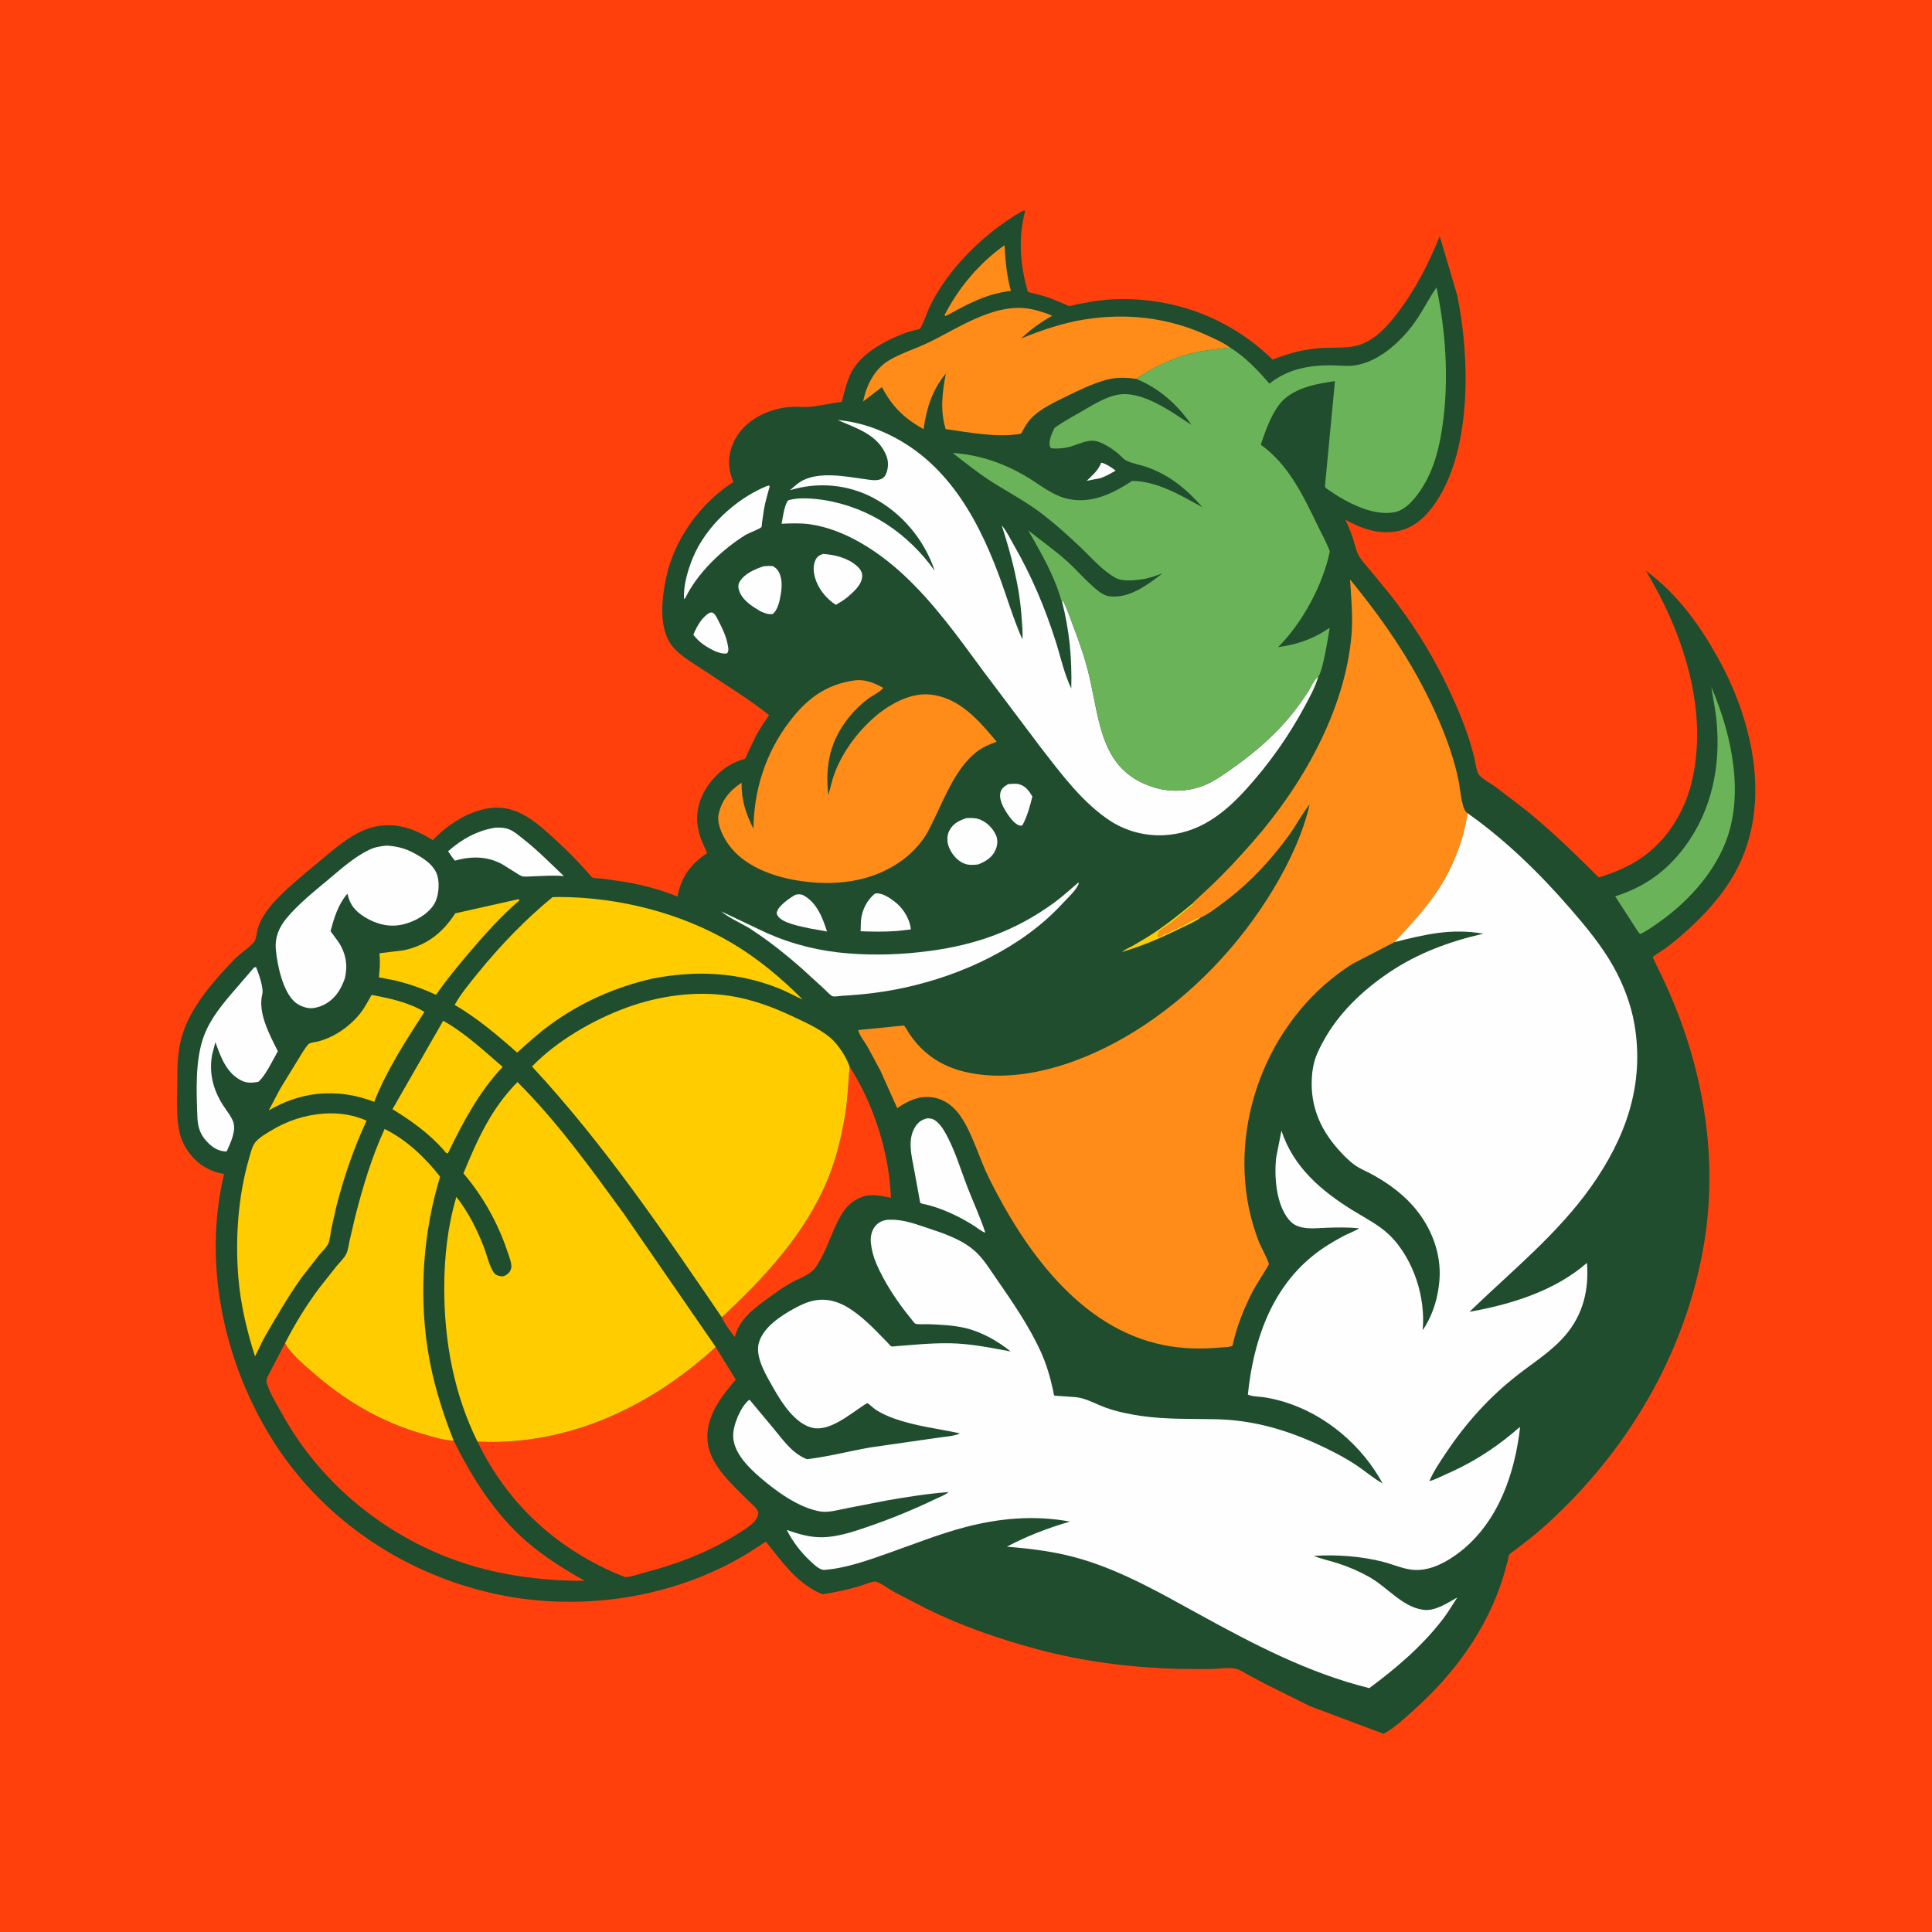
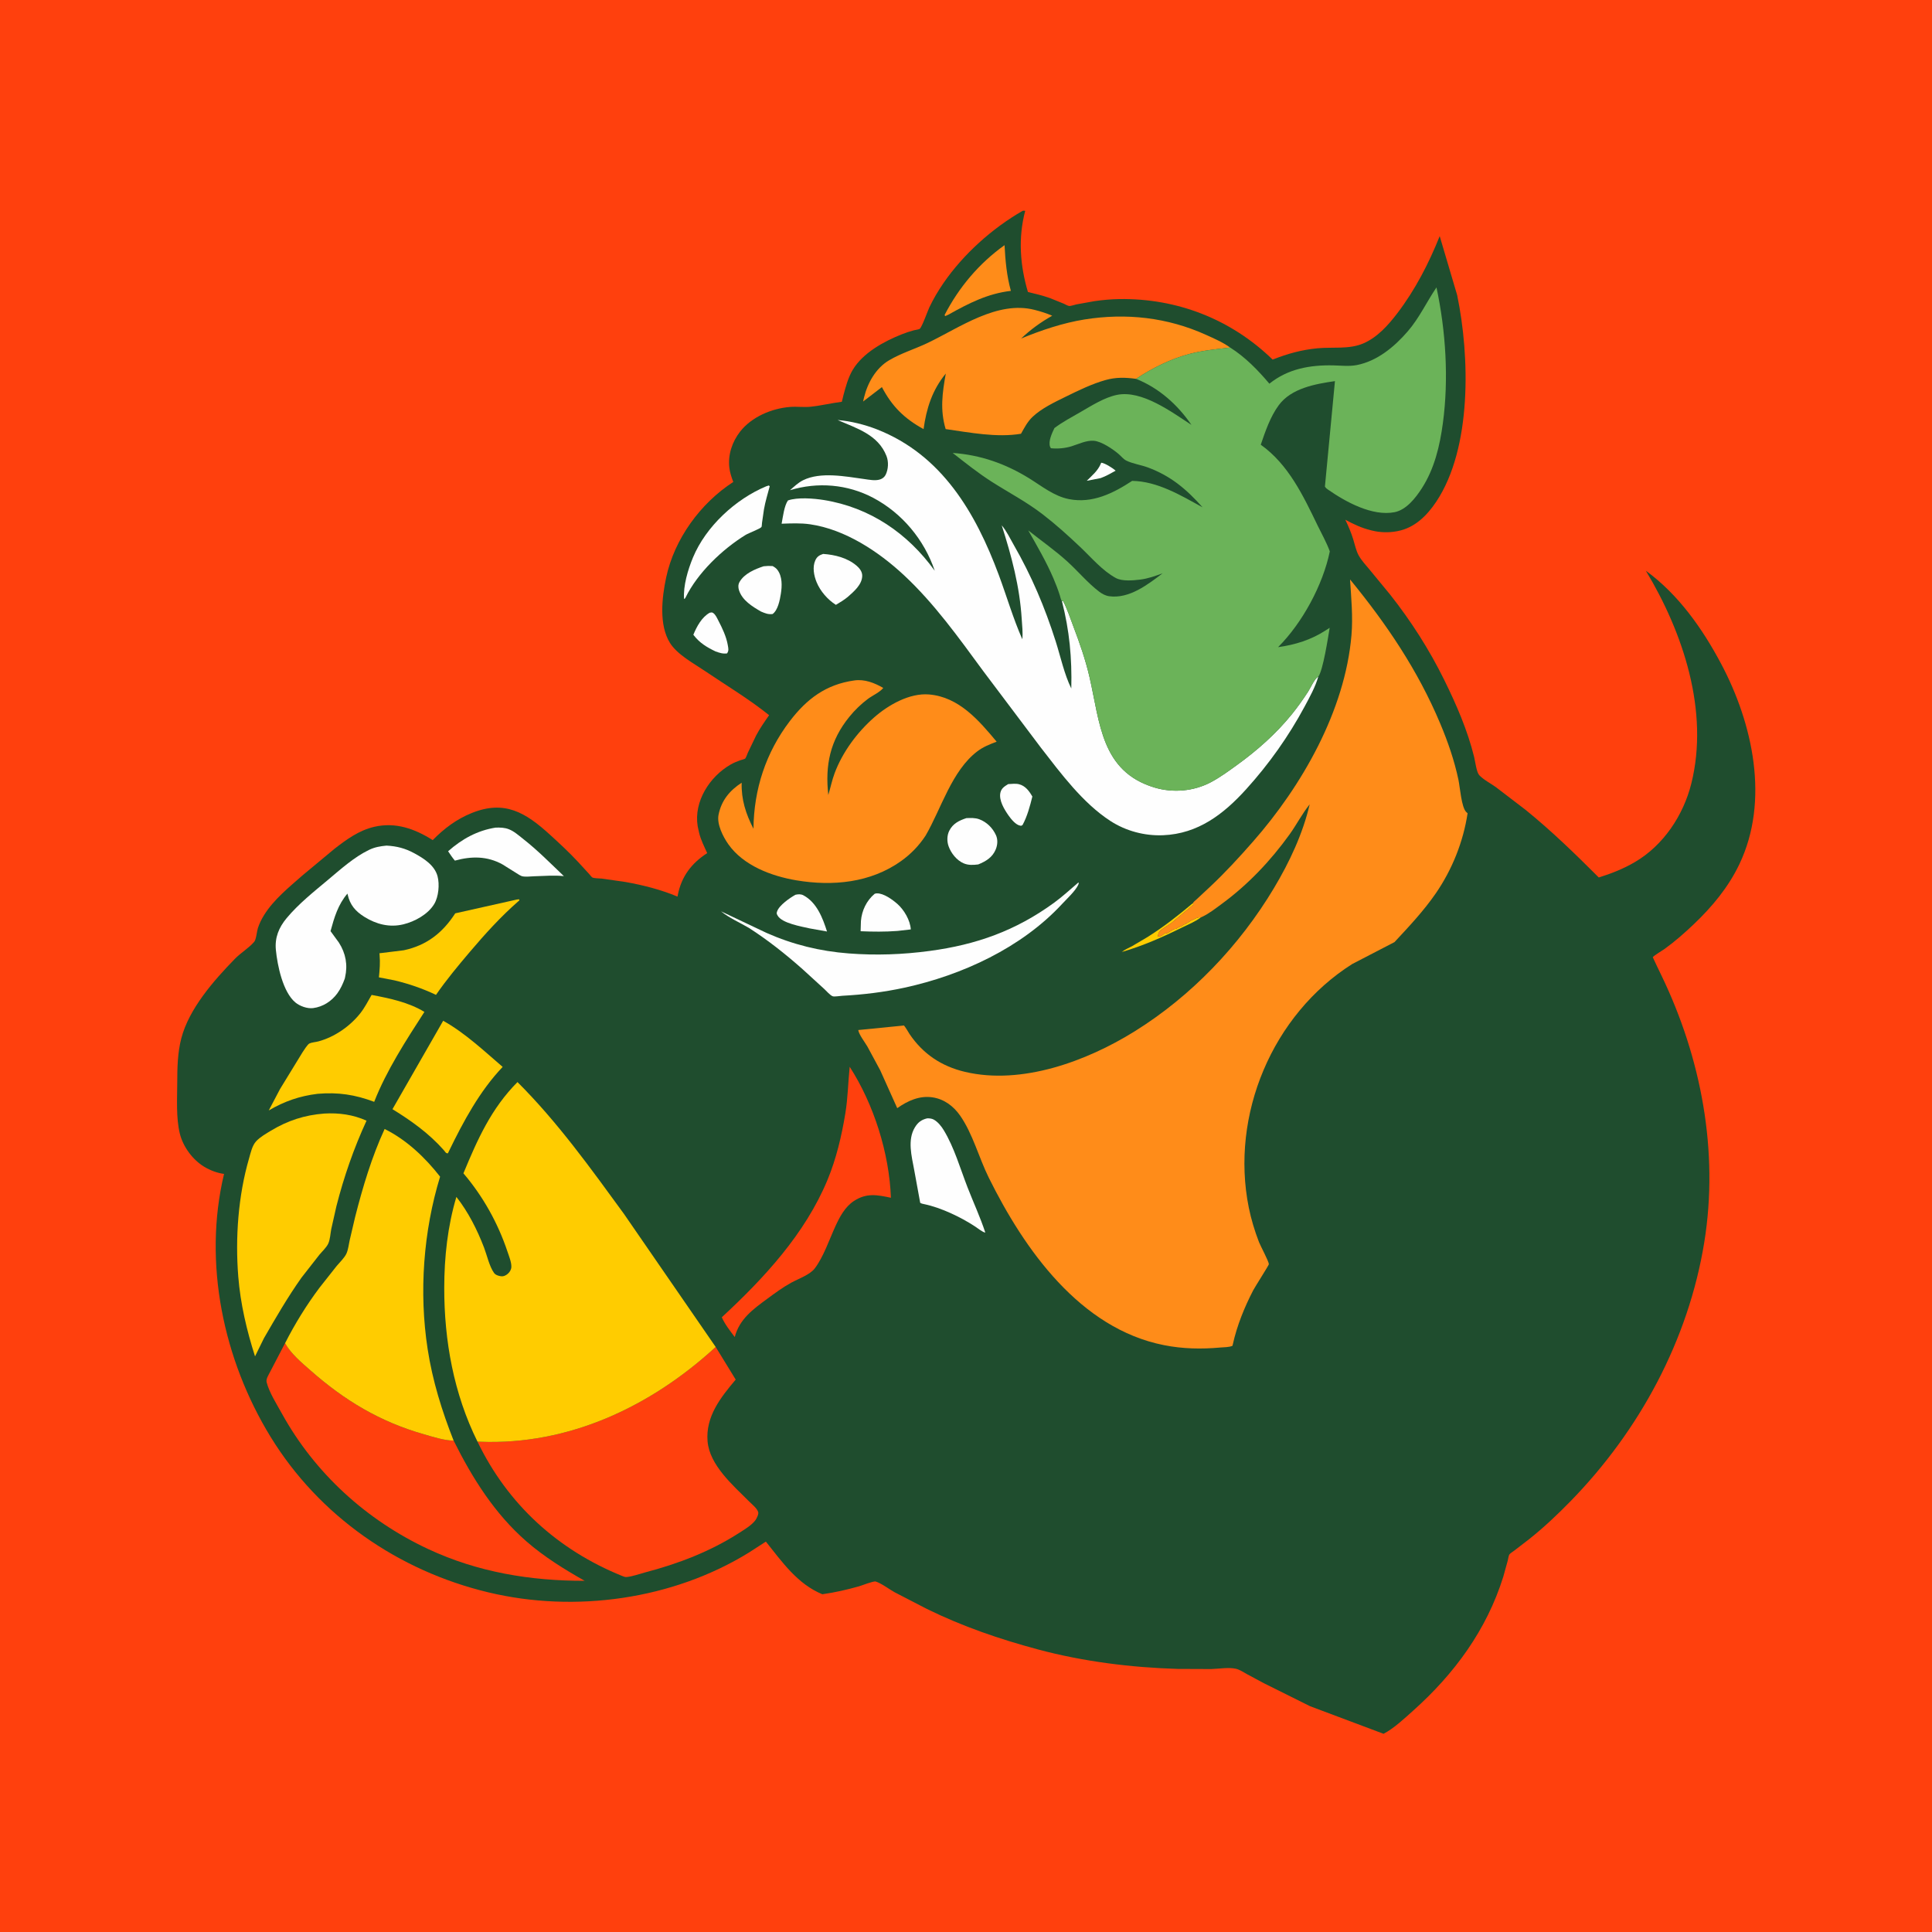
<svg xmlns="http://www.w3.org/2000/svg" version="1.1" style="display: block;" viewBox="0 0 2048 2048" width="1024" height="1024">
  <path transform="translate(0,0)" fill="rgb(255,64,13)" d="M -0 -0 L 2048 0 L 2048 2048 L -0 2048 L -0 -0 z" />
  <path transform="translate(0,0)" fill="rgb(31,77,46)" d="M 1084.03 223.5 C 1085.6 223.234 1084.69 223.297 1086.76 223.5 C 1079.15 252.119 1081.29 281.414 1089.65 309.534 C 1097.55 311.436 1105.55 313.327 1113.2 316.057 L 1127.66 321.93 C 1129.16 322.573 1131.71 324.138 1133.24 324.329 C 1134.99 324.546 1139.22 323.055 1141.07 322.667 L 1160.12 319.236 C 1168.82 317.971 1177.67 317.164 1186.46 317.025 C 1247.73 316.053 1305.1 338.428 1349.05 381.181 C 1364.82 374.965 1379.53 370.84 1396.46 369.201 C 1412.45 367.654 1430.04 370.51 1445.06 364.08 C 1460.1 357.638 1471.53 344.74 1481.27 331.986 C 1500.19 307.181 1514.6 279.202 1526.14 250.295 L 1544.67 312.905 C 1558.06 377.501 1560.51 474.866 1522.41 531.933 C 1512.6 546.62 1499.6 559.542 1481.63 562.98 L 1480 563.27 C 1472.04 564.728 1462.81 564.457 1454.93 562.528 L 1453 562.045 C 1443.26 559.681 1434.87 555.694 1426.09 550.948 C 1429.34 557.665 1432.21 564.459 1434.44 571.591 C 1436.16 577.11 1437.48 583.766 1440.26 588.771 C 1443.26 594.191 1447.91 599.112 1451.85 603.878 L 1473.71 630.427 C 1495.82 658.431 1515.2 688.746 1530.95 720.756 C 1543.8 746.869 1555.66 774.038 1562.63 802.379 C 1563.7 806.736 1565.15 818.404 1567.96 821.584 C 1572.09 826.259 1580.44 830.603 1585.59 834.321 L 1617.24 858.521 C 1644.79 880.844 1669.73 905.12 1694.77 930.151 C 1708.11 926.019 1721.04 920.885 1733.11 913.799 C 1763.37 896.054 1784.48 864.218 1792.88 830.527 C 1811.96 753.942 1784.19 670.511 1744.66 604.992 C 1779.15 630.1 1804.66 666.33 1824.47 703.657 C 1858.11 767.032 1875.98 848.611 1843.85 916 C 1832.2 940.454 1815.12 961.011 1795.61 979.592 C 1785.82 988.915 1775.47 998.033 1764.5 1005.94 C 1762.35 1007.49 1752.81 1013.15 1752.04 1014.72 C 1751.95 1014.9 1760.41 1032.41 1761.24 1034.12 C 1803.36 1121.37 1822.19 1220.61 1806.61 1316.81 C 1789.78 1420.62 1737.87 1516.62 1664.66 1591.53 C 1650.87 1605.63 1636.49 1619.24 1621.04 1631.5 L 1605.3 1643.63 C 1604.02 1644.65 1600.8 1646.57 1599.96 1647.87 C 1599.14 1649.12 1598.69 1652.73 1598.29 1654.27 L 1593.51 1671.49 C 1575.87 1727.92 1541.58 1774.45 1497.95 1813.42 C 1488.55 1821.83 1477.78 1832.03 1466.63 1837.9 L 1388.74 1808.66 L 1339.78 1784.29 L 1321.84 1774.67 C 1318.25 1772.68 1314.11 1769.85 1310.08 1768.95 C 1302.52 1767.24 1291.76 1769.03 1283.96 1769.26 L 1248.58 1769.12 C 1199.16 1767.68 1148.26 1761.32 1100.46 1748.52 C 1059.68 1737.59 1020.52 1724.19 982.576 1705.56 L 948.213 1687.79 C 942.408 1684.57 934.419 1678.39 928.29 1676.49 C 925.911 1675.76 913.736 1680.67 910.735 1681.52 C 897.93 1685.15 884.867 1688.13 871.685 1689.98 C 845.202 1679.06 829.107 1655.7 811.836 1634.16 L 793.959 1645.73 C 713.17 1695.58 609.771 1710.01 517.723 1687.98 C 422.297 1665.13 338.391 1607.14 286.869 1523.18 C 236.739 1441.48 215.015 1338.66 237.499 1244.39 C 230.429 1243.54 222.587 1240.54 216.5 1236.84 C 204.107 1229.32 193.986 1215.54 190.577 1201.48 C 186.528 1184.77 187.851 1164.52 187.888 1147.38 C 187.921 1131.76 188.235 1115.98 192.169 1100.76 C 200.303 1069.3 226.654 1039.31 249.031 1016.37 C 255.202 1010.05 263.992 1004.8 269.496 998.312 C 271.613 995.815 272.241 987.265 273.391 983.754 C 274.996 978.86 277.302 974.229 280.024 969.864 C 290.279 953.418 306.451 940.474 320.858 927.786 L 354.385 899.911 C 367.354 889.841 380.499 880.212 396.762 876.447 C 419.328 871.221 439.774 878.555 458.702 890.544 C 470.845 878.199 483.904 868.362 499.99 861.865 C 534.926 847.755 557.087 861.253 583.006 884.834 C 593.211 894.118 603.457 903.624 612.843 913.736 L 624.433 926.36 C 625.16 927.145 627.058 929.739 627.951 930.169 C 630.107 931.207 635.352 931.049 637.941 931.336 L 663.083 934.94 C 681.961 938.324 700.463 943.018 718.188 950.433 L 718.454 948.965 C 722.343 929.06 732.944 915.163 749.666 904.326 C 746.525 897.404 742.907 890.3 741.1 882.901 L 739.565 875.829 C 735.288 849.583 752.233 823.272 774.438 810.478 C 777.721 808.586 781.159 807.17 784.722 805.907 C 785.676 805.569 789.339 804.668 789.922 804.151 C 790.709 803.453 792.261 798.99 792.797 797.825 L 801.495 779.726 C 805.5 772.125 810.376 765.155 815.3 758.133 C 793.883 740.918 769.909 726.633 747.188 711.23 C 735.352 703.206 717.927 693.918 710.182 681.5 C 698.285 662.425 701.691 633.12 706.152 612.181 C 714.849 571.356 742.541 533.372 777.32 510.883 C 775.496 506.18 773.78 501.034 773.157 496 C 771.457 482.267 776.082 468.402 784.5 457.59 C 796.73 441.882 818.034 432.92 837.5 431.368 C 844.778 430.788 852.334 431.913 859.5 431.135 C 870.344 429.959 881.439 427.286 892.391 425.892 L 894.063 419 C 896.487 410.014 899.096 400.155 903.903 392.094 C 914.67 374.038 937.012 361.878 955.953 354.371 C 960.18 352.696 964.406 351.26 968.808 350.113 C 970.027 349.796 974.022 349.212 974.875 348.624 C 977.296 346.955 983.444 329.397 985.139 325.835 C 989.401 316.881 994.44 308.349 1000.05 300.176 C 1021.14 269.48 1051.82 241.958 1084.03 223.5 z" />
  <path transform="translate(0,0)" fill="rgb(254,254,254)" d="M 1167.31 490.5 C 1171.03 490.716 1179.91 496.395 1182.61 498.956 C 1177.43 501.837 1172.36 504.774 1166.76 506.804 L 1151.99 509.663 C 1157.7 504.015 1163.84 499.015 1166.94 491.443 L 1167.31 490.5 z" />
  <path transform="translate(0,0)" fill="rgb(255,204,0)" d="M 1264.56 957.321 L 1265 959.006 L 1241.75 978.449 C 1239.12 980.468 1230.39 985.32 1228.86 987.773 C 1228.61 988.171 1227.57 990.825 1227.49 991.518 L 1227.5 993 C 1230.88 992.448 1231.98 991.756 1234.5 989.51 L 1236 989.5 C 1239.8 988.854 1242.74 984.528 1247 984.5 L 1248 983.755 C 1249.73 982.604 1251.19 982.325 1253 981.5 L 1254 980.755 C 1255.47 979.78 1255.16 980.03 1257 979.5 L 1258 978.51 L 1259.25 978.005 L 1260.66 977.052 C 1262.17 976.045 1263.35 975.478 1265 974.755 C 1267.94 973.462 1269.65 972.045 1272.88 972.508 C 1267.26 976.96 1259.33 980.117 1252.86 983.31 C 1232.04 993.587 1211.49 1002.63 1189.16 1009.15 C 1192.27 1006.57 1196.45 1004.92 1200.03 1002.99 L 1216.67 993.148 C 1233.72 982.435 1249.16 970.236 1264.56 957.321 z" />
  <path transform="translate(0,0)" fill="rgb(254,254,254)" d="M 752.354 649.5 C 754.092 649.287 754.609 648.808 756.116 649.889 C 758.59 651.664 760.123 655.23 761.5 657.882 C 765.681 665.935 769.975 674.89 771.5 683.91 C 772.11 687.519 772.765 689.623 770.692 692.641 C 766.09 693.213 762.947 692.077 758.659 690.61 C 748.948 685.954 741.578 681.521 734.976 672.868 C 738.591 664.125 743.858 654.229 752.354 649.5 z" />
  <path transform="translate(0,0)" fill="rgb(254,254,254)" d="M 1068.74 831.173 C 1072.27 830.998 1076.57 830.439 1080.02 831.265 C 1086.93 832.919 1090.99 838.577 1094.34 844.357 C 1091.89 854.301 1088.89 865.525 1083.96 874.5 C 1082.85 875.202 1082.94 875.439 1081.67 875.258 C 1076.86 874.574 1071.95 868.468 1069.3 864.733 C 1064.74 858.3 1058.65 848.395 1060.45 840.312 C 1061.51 835.562 1064.83 833.576 1068.74 831.173 z" />
  <path transform="translate(0,0)" fill="rgb(254,254,254)" d="M 843.196 948.5 C 846.154 947.819 849.002 947.635 851.752 949.117 C 865.843 956.709 872.15 973.162 876.659 987.429 L 858.244 984.136 C 849.778 982.152 828.915 978.795 824.291 970.506 C 823.253 968.645 823.047 968.268 823.749 966.159 C 825.955 959.531 837.525 951.636 843.196 948.5 z" />
  <path transform="translate(0,0)" fill="rgb(254,254,254)" d="M 927.129 947.5 C 928.191 947.142 928.228 947.061 929.539 947.014 C 936.597 946.758 946.083 953.637 951.227 958.169 C 958.323 964.42 964.933 975.584 965.477 985.228 L 951.244 986.839 C 938.053 987.833 925.5 987.687 912.29 987.147 L 912.613 976.353 C 913.535 965.205 918.555 954.719 927.129 947.5 z" />
  <path transform="translate(0,0)" fill="rgb(254,254,254)" d="M 809.455 600.273 C 812.759 599.861 815.682 599.806 819 600.043 C 821.053 601.207 822.657 602.192 824.099 604.104 C 829.406 611.144 829.047 621.207 827.737 629.438 C 826.679 636.086 824.679 646.722 819 650.89 C 814.268 651.512 811.028 650.072 806.76 648.291 C 797.572 643.015 786.797 636.411 783.378 625.723 C 782.441 622.795 782.363 619.722 783.893 617 C 788.932 608.037 800.155 603.359 809.455 600.273 z" />
  <path transform="translate(0,0)" fill="rgb(254,254,254)" d="M 872.587 587.185 C 885.13 588.074 898.086 591.263 907.907 599.561 C 911.133 602.288 914.093 606.029 913.993 610.5 C 913.783 619.842 904.963 627.212 898.568 632.844 C 894.659 636.076 890.412 638.575 886.074 641.166 C 877.366 635.643 869.599 626.741 865.663 617.214 C 862.743 610.145 860.982 600.933 864.387 593.716 C 866.18 589.916 868.749 588.433 872.587 587.185 z" />
  <path transform="translate(0,0)" fill="rgb(255,140,25)" d="M 1064.85 259.88 C 1065.73 276.458 1067.13 292.249 1071.58 308.339 C 1046.92 311.176 1026.71 321.601 1005.34 333.558 L 1002 335.071 L 1001.26 334 C 1016.41 304.6 1037.89 279.154 1064.85 259.88 z" />
  <path transform="translate(0,0)" fill="rgb(254,254,254)" d="M 1024.39 867.241 C 1029.01 867.09 1033.65 866.809 1038.06 868.45 C 1045.97 871.393 1052.3 877.674 1055.76 885.314 C 1057.89 890.023 1057.48 895.639 1055.55 900.341 C 1052.03 908.911 1045.13 913.006 1036.97 916.337 C 1031.62 916.973 1026.55 917.331 1021.47 915.145 C 1014.12 911.984 1008.11 904.374 1005.5 896.95 C 1003.7 891.821 1003.8 885.547 1006.26 880.641 C 1010.11 872.976 1016.68 869.798 1024.39 867.241 z" />
  <path transform="translate(0,0)" fill="rgb(254,254,254)" d="M 812.241 515.5 L 815.012 514.61 L 815.921 515.5 C 813.772 523.64 811.24 531.752 809.81 540.058 L 807.771 554.222 C 807.652 555.117 807.581 558.091 807.185 558.652 C 805.863 560.53 793.41 565.16 790.37 567.032 C 765.724 582.21 739.461 607.242 726.675 633.5 C 725.787 634.764 726.319 634.292 725.158 635 C 724.055 621.163 729.283 603.737 734.589 590.972 C 748.247 558.116 779.669 529.061 812.241 515.5 z" />
  <path transform="translate(0,0)" fill="rgb(254,254,254)" d="M 525.432 877.298 C 530.33 877.187 534.849 877.233 539.5 879.064 C 545.012 881.235 549.693 885.478 554.31 889.09 C 569.707 901.137 583.609 915.226 597.732 928.724 C 587.474 927.635 576.552 928.603 566.228 928.883 C 562.407 928.986 556.617 929.802 553.019 928.719 L 550.571 927.521 L 532.708 916.344 C 516.48 907.325 499.578 907.48 482.2 912.293 C 479.507 909.183 477.301 905.764 475.011 902.356 C 489.661 889.397 506.047 880.311 525.432 877.298 z" />
  <path transform="translate(0,0)" fill="rgb(254,254,254)" d="M 982.805 1185.5 C 985.023 1185.4 987.703 1185.69 989.673 1186.74 C 994.192 1189.17 997.868 1193.85 1000.47 1198.14 C 1011.6 1216.54 1017.82 1238.54 1025.58 1258.52 C 1031.82 1274.61 1039.06 1290.14 1044.46 1306.58 C 1041.64 1306.28 1036.09 1301.69 1033.48 1300.03 C 1018.4 1290.15 997.408 1280.12 979.786 1276.46 C 977.956 1276.07 977.065 1275.98 975.454 1275.02 L 969.035 1239.92 C 966.373 1225.5 961.716 1208.35 969.854 1195 C 973.112 1189.65 976.777 1186.94 982.805 1185.5 z" />
  <path transform="translate(0,0)" fill="rgb(255,204,0)" d="M 548.082 953.5 L 550.412 953.338 C 550.532 954.896 550.79 954.23 549.574 955.289 C 530.879 971.574 514.13 990.121 498.095 1009 C 485.585 1023.73 473.15 1038.69 462.169 1054.6 C 447.896 1047.82 433.534 1042.9 418.168 1039.22 L 401.656 1036.04 C 402.472 1028.04 403.105 1020.43 402.39 1012.4 L 402.211 1010.5 L 427.982 1007.33 C 452.296 1002.16 469.221 988.833 482.579 968.168 L 548.082 953.5 z" />
-   <path transform="translate(0,0)" fill="rgb(107,179,89)" d="M 1813.99 728.03 L 1814.97 730.296 C 1835.82 779.656 1849.49 843.001 1828.56 894.375 C 1814.82 928.088 1787.47 957.563 1757.77 978.204 C 1751.81 982.341 1745.15 987.338 1738.5 990.143 L 1736.35 987.564 L 1712.13 950.126 C 1743.11 940.453 1766.98 923.315 1786.31 897.113 C 1814.6 858.767 1824.03 812.176 1819.68 765.125 C 1818.52 752.567 1815.9 740.462 1813.99 728.03 z" />
-   <path transform="translate(0,0)" fill="rgb(254,254,254)" d="M 269.396 1025.5 L 271.428 1025.13 C 273.985 1031.22 279.634 1047.35 278.092 1053.47 C 273.007 1073.66 285.731 1096.77 294.55 1114.35 C 289.089 1123.83 281.868 1139.68 273.948 1146.73 C 268.846 1147.88 262.302 1148.27 257.365 1146.1 C 240.398 1138.62 234.073 1120.82 228.33 1104.73 L 224.84 1118.14 C 221.05 1138.93 226.815 1158.1 238.8 1175.09 C 241.665 1179.25 245.085 1183.75 246.97 1188.46 C 250.909 1198.29 244.335 1211.41 240.297 1220.55 C 233.319 1220.82 226.927 1217.44 221.953 1212.8 C 213.037 1204.47 209.695 1196.34 209.239 1184.21 C 208.226 1157.27 206.704 1123.86 216.032 1098.5 C 223.121 1079.22 237.021 1062.97 250.299 1047.67 L 269.396 1025.5 z" />
  <path transform="translate(0,0)" fill="rgb(255,204,0)" d="M 469.778 1082.07 C 492.56 1094.67 513.171 1114.08 532.845 1130.97 C 508.427 1156.62 491.29 1188.63 475.892 1220.27 L 474.838 1222.5 C 472.628 1222.85 472.079 1221.05 470.704 1219.49 C 454.768 1201.45 436.362 1188.33 416.037 1175.77 L 469.778 1082.07 z" />
  <path transform="translate(0,0)" fill="rgb(254,254,254)" d="M 1143.09 935.5 L 1143.48 935.807 C 1143.38 936.771 1143.42 936.993 1142.95 938 C 1139.82 944.641 1130.92 952.774 1125.73 958.375 C 1082.85 1004.66 1019.83 1033.71 958.812 1046.98 C 937 1051.72 915.225 1054.37 892.958 1055.56 C 890.771 1055.67 884.55 1056.74 882.697 1056.08 C 880.059 1055.15 875.976 1050.43 873.889 1048.5 L 850.727 1027.35 C 832.801 1011.46 814.154 996.68 794.005 983.692 C 784.207 977.956 773.122 973.15 764.291 966.037 L 812.559 988.926 C 840.541 1001.32 869.231 1008.36 899.753 1010.68 C 928.704 1012.89 956.736 1011.89 985.5 1008.04 C 1034.98 1001.42 1076.59 986.603 1117.17 957.094 C 1126.23 950.506 1134.58 942.788 1143.09 935.5 z" />
  <path transform="translate(0,0)" fill="rgb(255,204,0)" d="M 393.926 1054.66 C 413.034 1058.28 433.051 1062.41 449.899 1072.66 C 430.572 1102.55 409.612 1134.84 396.661 1167.99 C 376.348 1160.36 358.548 1157.66 336.755 1159.48 C 317.664 1161.77 301.436 1167.43 284.89 1177.12 L 296.897 1154.34 L 320.718 1115.43 C 322.056 1113.43 325.952 1107.14 327.988 1106.13 C 330.352 1104.97 334.81 1104.65 337.5 1103.92 C 354.616 1099.32 371.037 1087.91 382.008 1074.01 C 386.601 1068.19 390.215 1061.09 393.926 1054.66 z" />
  <path transform="translate(0,0)" fill="rgb(255,64,13)" d="M 900.697 1130.83 C 926.315 1170.64 942.646 1222.33 944.417 1269.68 C 929.734 1266.56 918.456 1264.35 905.135 1273.14 C 895.645 1279.41 890.095 1289.98 885.489 1300.04 C 879.101 1313.98 872.951 1332.4 863.618 1344.63 C 858.493 1351.34 846.259 1355.58 838.761 1359.69 C 829.79 1364.61 821.623 1370.66 813.401 1376.71 C 798.312 1387.82 783.868 1398.18 778.865 1417.32 C 774.044 1410.93 768.318 1403.71 765.151 1396.36 C 809.917 1354.92 853.396 1307.98 877.13 1250.88 C 886.455 1228.44 892.18 1204.17 896.097 1180.25 C 898.815 1163.65 899.008 1147.44 900.697 1130.83 z" />
  <path transform="translate(0,0)" fill="rgb(254,254,254)" d="M 409.698 896.381 C 420.621 896.948 429.531 899.26 439.145 904.478 C 449.124 909.895 460.724 917.185 463.816 928.85 C 466.104 937.483 464.943 950.543 460.305 958.272 C 453.713 969.26 439.677 976.907 427.54 979.843 C 412.924 983.38 398.933 979.795 386.36 971.972 C 376.821 966.038 371.011 959.311 368.546 948.297 L 368.319 947.24 C 358.347 958.832 354.324 972.571 350.377 987.032 L 359.267 999.226 C 366.534 1010.63 368.765 1022.83 365.788 1036 L 365.438 1037.5 C 363.418 1043.02 361.067 1048.21 357.59 1052.98 C 351.452 1061.41 342.293 1067.28 331.899 1068.63 C 325.76 1069.42 317.832 1066.55 313.13 1062.66 C 299.838 1051.65 294.031 1023.37 292.435 1006.91 C 291.169 993.846 295.612 983.161 303.864 973.247 C 316.399 958.189 332.536 945.36 347.548 932.796 C 361.023 921.518 375.131 908.722 391.039 900.99 C 397.212 897.99 402.98 897.034 409.698 896.381 z" />
  <path transform="translate(0,0)" fill="rgb(255,204,0)" d="M 343.592 1180.42 C 359.168 1179.5 374.257 1181.51 388.537 1187.96 C 375.079 1217.19 364.523 1247.5 356.586 1278.71 L 351.121 1303 C 350.238 1307.68 349.953 1313.82 348.008 1318.15 C 346.104 1322.39 341.502 1326.52 338.555 1330.1 L 319.583 1354.37 C 305.018 1374.93 292.423 1396.7 279.826 1418.5 L 270.341 1437.8 C 261.556 1410.42 254.862 1381.95 252.576 1353.24 C 249.302 1312.12 252.488 1267.6 264.008 1227.95 C 265.694 1222.14 267.283 1214.37 271.502 1209.82 C 275.685 1205.31 282.065 1201.66 287.309 1198.5 C 305.155 1187.76 322.9 1182.04 343.592 1180.42 z" />
-   <path transform="translate(0,0)" fill="rgb(255,204,0)" d="M 585.767 950.987 L 593.131 950.83 C 655.632 951.125 721.054 967.472 775.16 999.292 C 802.968 1015.65 828.154 1036.68 850.847 1059.54 C 842.249 1055.77 834.095 1051.07 825.35 1047.61 C 781.592 1030.33 738.226 1028.55 692.406 1037.16 C 652.751 1046.08 616.001 1062.26 583.151 1086.27 C 570.812 1095.28 559.513 1105.59 548.157 1115.79 C 526.898 1096.95 506.534 1079.73 481.994 1065.22 C 488.84 1052.97 498.201 1041.79 507.052 1030.93 C 530.451 1002.19 557.06 974.462 585.767 950.987 z" />
  <path transform="translate(0,0)" fill="rgb(255,64,13)" d="M 302.172 1423.86 C 308.398 1435.02 319.731 1444.44 329.271 1452.84 C 365.443 1484.69 402.976 1507.18 449.472 1520.42 C 458.96 1523.12 471.011 1527.08 480.871 1527.11 C 500.629 1566.79 524.34 1604.62 558.131 1634.02 C 576.945 1650.39 598.146 1663.48 619.777 1675.73 C 562.087 1675.82 506.269 1666.57 453.705 1641.97 C 388.392 1611.4 333.748 1561.66 298.857 1498.49 C 293.418 1488.65 285.473 1476.22 282.668 1465.34 C 281.746 1461.77 284.553 1457.86 286.107 1454.65 L 302.172 1423.86 z" />
  <path transform="translate(0,0)" fill="rgb(255,140,25)" d="M 1204.27 401.595 C 1193.07 400.043 1182.99 399.756 1172.03 402.825 C 1157.52 406.888 1142.97 414.002 1129.49 420.632 C 1117.7 426.426 1104.18 432.794 1094.53 441.913 C 1089.21 446.939 1085.84 453.489 1082.3 459.802 C 1056.7 464.111 1027.94 458.482 1002.43 454.843 C 996.355 434.459 998.919 416.516 1002.58 395.982 C 988.157 413.543 982.057 432.872 979.023 454.892 C 958.631 443.665 945.685 430.946 934.854 410.347 L 914.912 425.64 L 915.948 421.206 C 919.711 405.841 928.435 390.25 942.396 381.972 C 955.258 374.346 969.955 369.942 983.416 363.506 C 1017.16 347.374 1057.14 318.402 1096.57 328.449 C 1103.22 330.145 1109.08 331.975 1115.4 334.691 C 1103.22 341.546 1092.58 349.227 1082.45 358.846 C 1103.67 350.091 1126.9 342.275 1149.61 338.652 C 1193.84 331.594 1237.49 336.438 1278.37 354.925 C 1287.13 358.888 1296.15 362.762 1303.99 368.39 C 1289.37 370.091 1274.78 371.518 1260.5 375.283 C 1241.51 380.288 1221.09 390.286 1204.84 401.262 L 1204.27 401.595 z" />
  <path transform="translate(0,0)" fill="rgb(255,204,0)" d="M 302.172 1423.86 C 312.527 1403.47 324.896 1383.41 338.628 1365.12 L 356.823 1342.07 C 360.042 1338.19 365.257 1333.27 367.259 1328.8 C 369.089 1324.72 369.668 1319.37 370.622 1314.98 L 376.464 1290.02 C 384.445 1258.63 394.106 1226.22 407.725 1196.78 C 430.939 1208.26 450.715 1227.06 466.511 1247.31 C 448.752 1305.34 444.06 1369.96 453.301 1430 C 458.468 1463.57 468.408 1495.61 480.871 1527.11 C 471.011 1527.08 458.96 1523.12 449.472 1520.42 C 402.976 1507.18 365.443 1484.69 329.271 1452.84 C 319.731 1444.44 308.398 1435.02 302.172 1423.86 z" />
  <path transform="translate(0,0)" fill="rgb(255,64,13)" d="M 758.672 1427.86 L 779.875 1462.43 C 763.896 1481.38 747.899 1501.48 750.04 1527.77 C 752.108 1553.18 777.16 1574.59 793.988 1591.49 C 796.946 1594.46 802.679 1598.98 803.75 1603 C 804.338 1605.21 801.969 1609.83 800.734 1611.5 C 796.767 1616.87 789.214 1621.29 783.667 1624.87 C 752.971 1644.66 718.754 1657.69 683.575 1666.9 C 677.492 1668.5 670.905 1670.97 664.684 1671.67 C 662.603 1671.91 661.303 1671.31 659.424 1670.55 C 591.241 1642.93 538.15 1594.64 506.145 1528.17 L 508.687 1528.28 C 603.206 1532.13 690.137 1490.82 758.672 1427.86 z" />
  <path transform="translate(0,0)" fill="rgb(255,140,25)" d="M 905.378 721.335 C 916.412 719.662 926.958 723.875 936.297 729.235 C 932.788 733.748 924.867 737.269 920.093 740.81 C 912.86 746.176 906.097 752.763 900.416 759.749 C 879.942 784.923 874.53 810.922 878.031 842.721 C 880.402 834.985 881.901 827.159 884.761 819.545 C 893.178 797.134 908.642 776.303 926.544 760.559 C 941.61 747.308 964.1 734.392 984.903 736.16 C 1016.55 738.85 1037.59 763.578 1056.49 786.229 C 1049.26 788.953 1042.32 791.674 1036.11 796.367 C 1008.88 816.975 997.767 857.286 981.195 885.76 C 974.213 896.388 965.595 905.34 955.214 912.745 C 922.767 935.891 882.596 939.615 844.258 933.194 C 817.872 928.775 788.064 917.635 772.071 894.938 C 766.374 886.852 759.708 873.642 761.686 863.687 C 764.705 848.481 773.571 837.889 786.198 829.719 C 785.72 847.691 790.6 862.694 798.71 878.521 C 799.118 836.796 811.74 797.9 837.177 764.5 C 855.229 740.797 875.627 725.538 905.378 721.335 z" />
  <path transform="translate(0,0)" fill="rgb(254,254,254)" d="M 1397.4 717.381 C 1394.31 728.187 1388.24 739.129 1382.94 749 C 1365.97 780.559 1345.15 809.914 1321.12 836.468 C 1297.17 862.937 1270.12 883.865 1232.91 885.383 C 1213.3 886.184 1193.42 880.9 1176.93 870.169 C 1147.74 851.173 1124.68 820.006 1103.54 792.763 L 1042.23 711.312 C 1016.2 675.916 990.483 639.776 958.213 609.712 C 931.313 584.651 895.804 561.142 858.757 555.776 C 848.697 554.318 838.669 554.815 828.551 555.159 C 829.884 548.127 831.236 536.248 835.265 530.5 C 845.322 526.928 862.683 528.328 873.312 530.043 C 922.157 537.922 962.244 565.273 990.879 605.057 C 979.78 572.211 956.304 543.916 925.597 527.699 C 898.33 513.299 866.794 510.689 837.398 519.652 C 841.699 515.915 846.106 511.648 851.24 509.099 C 869.917 499.83 896.231 505.073 916.064 507.791 C 921.344 508.515 927.759 509.908 932.943 508.215 C 935.54 507.366 937.656 505.667 938.871 503.18 C 941.705 497.378 942.087 489.492 939.731 483.441 C 930.872 460.683 908.085 454.089 887.955 445.247 C 901.745 446.372 916.614 450.071 929.5 455.115 C 998.421 482.092 1034.24 543.527 1058.81 609.618 C 1067.16 632.104 1073.99 655.69 1083.68 677.602 C 1084.44 670.655 1083.49 663.131 1083.06 656.15 C 1080.95 621.803 1072.31 589.528 1061.88 556.921 C 1066.89 562.67 1070.63 570.678 1074.46 577.336 C 1093.48 610.407 1107.6 643.715 1119.14 680.05 C 1124.22 696.058 1128.23 714.891 1135.62 729.809 C 1136.38 697.45 1133.72 668.606 1125.68 637.207 L 1126.85 637 C 1131.32 645.49 1134.36 654.924 1137.76 663.898 C 1144.53 681.775 1150.7 699.346 1154.99 718 C 1166.09 766.262 1167.27 817.56 1223.42 834.697 C 1243.33 840.776 1265.38 838.863 1283.8 829.073 C 1293.3 824.022 1302.36 817.372 1311.08 811.072 C 1332.66 795.482 1352.68 777.806 1369.46 757.057 C 1375.59 749.477 1381.38 741.297 1386.68 733.117 C 1389.17 729.279 1393.76 718.844 1397.4 717.381 z" />
  <path transform="translate(0,0)" fill="rgb(255,204,0)" d="M 506.145 1528.17 C 481.03 1477.46 470.833 1421.32 470.917 1365.06 C 470.966 1332.57 474.473 1299.98 483.781 1268.76 C 496.358 1284.71 505.848 1303.56 513.098 1322.47 C 516.177 1330.5 518.72 1342.35 523.658 1349.31 C 525.227 1351.52 528.209 1352.45 530.786 1352.84 C 533.672 1353.27 536.102 1352.15 538.248 1350.3 C 540.443 1348.42 541.974 1345.81 542.063 1342.9 C 542.213 1338.01 539.463 1331.3 537.885 1326.59 C 527.751 1296.32 511.933 1268.04 491.259 1243.78 C 506.167 1207.79 520.63 1175.18 548.55 1147.04 C 591.047 1189.42 626.022 1238.26 661.272 1286.58 L 758.672 1427.86 C 690.137 1490.82 603.206 1532.13 508.687 1528.28 L 506.145 1528.17 z" />
-   <path transform="translate(0,0)" fill="rgb(255,204,0)" d="M 765.151 1396.36 C 702.209 1304.22 640.051 1212.55 563.94 1130.53 C 590.232 1103.29 628.814 1081.04 664.333 1068.05 C 698.339 1055.62 737.528 1050.08 773.51 1055.64 C 795.756 1059.07 817.757 1066.88 838.072 1076.43 C 851.52 1082.75 868.766 1090.3 880.031 1099.93 C 888.827 1107.44 896.82 1120.03 900.697 1130.83 C 899.008 1147.44 898.815 1163.65 896.097 1180.25 C 892.18 1204.17 886.455 1228.44 877.13 1250.88 C 853.396 1307.98 809.917 1354.92 765.151 1396.36 z" />
  <path transform="translate(0,0)" fill="rgb(107,179,89)" d="M 1303.99 368.39 C 1320.07 378.544 1333.37 392.293 1345.59 406.72 C 1365.34 390.9 1388.66 386.785 1413.46 387.324 C 1421.53 387.499 1430.13 388.538 1438.09 387.018 C 1459.84 382.861 1478.23 367.545 1492.31 351.195 C 1504.64 336.891 1512.24 320.122 1522.73 304.67 C 1532.61 350.795 1535.83 401.769 1529.51 448.562 C 1526.25 472.735 1520.61 496.708 1507.26 517.517 C 1500.74 527.689 1490.77 540.488 1478.31 542.937 C 1454.77 547.561 1426.47 532.041 1407.65 518.938 C 1406.13 517.876 1405.47 517.358 1404.47 515.745 L 1415.1 403.986 C 1394.37 407.017 1368.91 411.444 1355.55 429.524 C 1346.58 441.66 1341.29 457.272 1336.45 471.414 C 1365.81 492.294 1381.44 525.425 1396.71 557.019 C 1401.07 566.031 1406.26 575.096 1409.65 584.509 C 1402.27 620.268 1380.5 660.343 1354.83 686.011 C 1372.88 683.504 1389.84 678.275 1405.2 668.269 L 1409.52 665.497 C 1407.85 675.271 1402.51 710.852 1397.4 717.381 C 1393.76 718.844 1389.17 729.279 1386.68 733.117 C 1381.38 741.297 1375.59 749.477 1369.46 757.057 C 1352.68 777.806 1332.66 795.482 1311.08 811.072 C 1302.36 817.372 1293.3 824.022 1283.8 829.073 C 1265.38 838.863 1243.33 840.776 1223.42 834.697 C 1167.27 817.56 1166.09 766.262 1154.99 718 C 1150.7 699.346 1144.53 681.775 1137.76 663.898 C 1134.36 654.924 1131.32 645.49 1126.85 637 L 1125.68 637.207 C 1124.64 636.24 1123.89 632.428 1123.4 630.898 C 1121.48 624.895 1119.22 619.042 1116.75 613.245 C 1109.21 595.583 1099.44 578.901 1089.98 562.222 C 1103.77 573.199 1118.3 583.334 1131.37 595.176 C 1142.72 605.465 1153.1 618.037 1165.24 627.234 C 1168.4 629.623 1171.97 631.514 1175.93 632.05 C 1197.02 634.897 1216.67 619.715 1232.43 607.723 C 1224.65 610.556 1217.02 613.349 1208.74 614.379 C 1201.25 615.311 1189.6 616.397 1182.78 612.689 C 1168.61 604.988 1156.75 590.916 1145.15 579.915 C 1132.39 567.817 1119.21 555.925 1105.27 545.185 C 1088 531.882 1069.47 522.277 1051.22 510.638 C 1036.93 501.522 1023.25 490.595 1009.88 480.141 C 1039.38 482.225 1065.79 491.501 1091 507.073 C 1104.49 515.406 1117.29 525.966 1133.2 529.09 C 1158.01 533.963 1180.09 522.878 1200.12 509.752 C 1226.99 510.139 1251.82 525.19 1274.75 537.736 C 1257.69 518.61 1241.19 504.555 1216.77 495.5 C 1209.47 492.793 1200.66 491.613 1193.85 488.205 C 1190.82 486.688 1188.35 483.456 1185.76 481.253 C 1179.55 475.967 1167.65 467.892 1159.5 467.245 C 1151.55 466.614 1143.28 470.79 1135.85 473.08 C 1128.99 475.191 1121.13 475.902 1114 475.147 L 1113.09 473.5 C 1111.05 467.637 1115.28 458.927 1117.74 453.758 C 1126.4 447.255 1136.34 442.003 1145.73 436.593 C 1157.41 429.857 1170.65 421.36 1183.97 418.603 C 1210.38 413.135 1242.04 436.803 1262.97 450.383 C 1248.25 428.915 1228.54 411.289 1204.27 401.595 L 1204.84 401.262 C 1221.09 390.286 1241.51 380.288 1260.5 375.283 C 1274.78 371.518 1289.37 370.091 1303.99 368.39 z" />
  <path transform="translate(0,0)" fill="rgb(255,140,25)" d="M 1264.56 957.321 C 1265.01 956.157 1267.37 954.356 1268.28 953.488 L 1282.63 940.101 C 1298.78 924.979 1313.51 908.892 1328.11 892.278 C 1380.12 833.124 1425.76 753.337 1432.6 673.5 C 1434.29 653.79 1432.36 633.9 1431.1 614.228 C 1469.88 661.588 1502.86 710.276 1526.68 766.945 C 1534.81 786.287 1541.68 806.105 1546.02 826.663 C 1547.64 834.307 1549.14 855.953 1554.35 860.878 L 1555.71 862.069 C 1551.12 892.344 1539.35 921.778 1521.98 947.016 C 1509.24 965.509 1493.48 982.289 1478.19 998.689 L 1433.45 1021.88 C 1348.69 1075.48 1304.03 1182.1 1323.75 1280.02 C 1326.24 1292.39 1330.04 1304.95 1334.6 1316.71 C 1336.18 1320.79 1345.05 1337.26 1345.06 1340.13 C 1345.06 1341.07 1330.19 1364.42 1328.5 1367.67 C 1319.12 1385.74 1311.22 1405.27 1306.81 1425.2 L 1306.52 1426.53 C 1303.26 1428.22 1297.47 1428.08 1293.77 1428.41 C 1273.45 1430.25 1253.86 1429.88 1233.8 1425.9 C 1144.87 1408.27 1085.82 1324.52 1048.08 1248.26 C 1037.65 1227.19 1031.16 1201.75 1017.73 1182.53 C 1010.73 1172.51 1000.83 1165.08 988.5 1163.23 C 974.648 1161.16 962.104 1166.94 951.104 1174.69 L 933.077 1134.58 L 919.492 1109.4 C 916.848 1104.86 910.466 1096.64 909.771 1091.88 L 957.084 1087.19 C 957.409 1087.15 957.767 1086.9 958.059 1087.05 C 959.278 1087.68 963.077 1094.52 964.202 1096.18 C 978.508 1117.33 998.088 1130.33 1022.89 1136.21 C 1083.09 1150.46 1152.02 1124.83 1202.56 1093.41 C 1262.9 1055.9 1314.04 1002.3 1350.44 941.436 C 1366.91 913.899 1380.99 883.967 1388.33 852.634 C 1380.34 862.508 1374.4 874.237 1366.95 884.578 C 1346.78 912.579 1322.88 937.814 1295 958.254 C 1288.65 962.912 1281.69 968.384 1274.55 971.747 L 1272.88 972.508 C 1269.65 972.045 1267.94 973.462 1265 974.755 C 1263.35 975.478 1262.17 976.045 1260.66 977.052 L 1259.25 978.005 L 1258 978.51 L 1257 979.5 C 1255.16 980.03 1255.47 979.78 1254 980.755 L 1253 981.5 C 1251.19 982.325 1249.73 982.604 1248 983.755 L 1247 984.5 C 1242.74 984.528 1239.8 988.854 1236 989.5 L 1234.5 989.51 C 1231.98 991.756 1230.88 992.448 1227.5 993 L 1227.49 991.518 C 1227.57 990.825 1228.61 988.171 1228.86 987.773 C 1230.39 985.32 1239.12 980.468 1241.75 978.449 L 1265 959.006 L 1264.56 957.321 z" />
-   <path transform="translate(0,0)" fill="rgb(254,254,254)" d="M 1555.71 862.069 C 1596.26 890.663 1632.39 926.067 1664.81 963.446 C 1681.26 982.408 1698.04 1002.74 1710.32 1024.68 C 1720.8 1043.42 1728.89 1064.42 1732.54 1085.62 C 1743.59 1149.81 1723.3 1206.21 1686.48 1258.16 C 1650.74 1308.57 1601.75 1347.97 1557.69 1390.58 C 1601.52 1382.83 1648.25 1368.45 1682.26 1338.69 C 1684.45 1367.23 1678.18 1393.53 1659.22 1415.61 C 1644.72 1432.5 1625.98 1444.05 1608.62 1457.62 C 1578.55 1481.13 1554.08 1508.32 1532.9 1540 C 1526.37 1549.76 1519.85 1559.25 1515.15 1570.06 C 1521.28 1568.57 1527.37 1565.15 1533.19 1562.62 C 1559.49 1551.16 1582.62 1536.65 1604.63 1518.2 C 1605.75 1517.26 1610.3 1512.86 1611.36 1513.07 C 1605.83 1561.63 1588.52 1612.46 1549 1643.98 C 1534.68 1655.41 1515.36 1666.31 1496.37 1663.95 C 1485.96 1662.66 1475.38 1657.86 1465.16 1655.33 C 1441.7 1649.52 1416.68 1647.81 1392.59 1649.28 C 1400.78 1652.61 1409.32 1654.32 1417.7 1656.99 C 1429.33 1660.69 1440.88 1665.71 1451.51 1671.67 C 1469.76 1681.92 1486.13 1702.69 1507 1706.13 L 1508.38 1706.38 C 1520.74 1708.47 1534.52 1699.16 1544.78 1693.37 C 1539.79 1700.92 1535.14 1709.04 1529.63 1716.2 C 1507.58 1744.88 1480.45 1768.09 1451.49 1789.48 C 1386.79 1773.45 1328.68 1742.84 1270.62 1710.97 C 1230.98 1689.21 1191.05 1666.22 1147.5 1653.07 C 1121 1645.07 1094.78 1641.82 1067.3 1639.54 C 1089.34 1627.97 1110.29 1619.97 1134.14 1612.93 C 1096.64 1606.02 1059.53 1609.24 1022.72 1618.96 C 995.375 1626.18 968.208 1637.03 941.507 1646.45 C 919.817 1654.11 896.857 1662.39 873.792 1664.16 C 869.035 1664.52 862.495 1658.13 859.11 1654.97 C 848.754 1645.3 840.453 1634.36 833.966 1621.78 C 845.812 1625.94 857.356 1629.45 870.018 1629.56 C 887.021 1629.71 904.885 1623.6 920.789 1618.13 C 944.902 1609.83 968.562 1600.11 991.545 1589.07 C 995.82 1587.01 1002.01 1584.86 1005.51 1581.67 C 983.642 1583.31 961.688 1586.76 940.094 1590.54 L 896.599 1599.02 C 888.294 1600.64 878.227 1603.6 869.87 1602.26 C 847.013 1598.61 822.641 1580.78 805.589 1566.01 C 793.346 1555.41 777.824 1540.21 777.217 1522.78 C 776.816 1511.27 784.598 1492.07 793.636 1484.31 L 794.591 1483.8 L 819.716 1513.95 C 830.521 1526.81 839.171 1540.19 855.313 1546.82 C 877.611 1544.24 900 1538.32 922.187 1534.41 L 995.873 1523.82 C 1002.31 1522.86 1011.87 1522.39 1017.57 1519.41 C 994.041 1514.34 970.471 1511.79 947.584 1503.61 C 940.643 1501.12 933.141 1497.75 927.088 1493.5 C 925.822 1492.61 920.463 1487.51 919.377 1487.41 C 918.904 1487.36 915.291 1489.85 914.668 1490.26 C 900.614 1499.43 879.319 1517.66 861.345 1513.57 C 843.071 1509.41 829.05 1487.61 820.475 1472.49 C 812.958 1459.23 800.242 1439.17 804.337 1423.75 C 808.709 1407.28 827.297 1395.1 841.445 1387.29 C 856.268 1379.12 869.219 1374.81 885.983 1380.07 C 901.645 1384.98 917.347 1399.43 928.768 1410.83 L 941.135 1423.52 C 941.671 1424.08 944.142 1427.02 944.649 1427.19 C 945.678 1427.55 949.921 1426.95 951.202 1426.88 L 972.489 1425.2 C 983.953 1424.3 995.524 1423.74 1007.02 1423.92 C 1029.2 1424.28 1049.67 1428.66 1071.35 1432.6 C 1057.68 1421.56 1040.51 1411.82 1023.26 1407.77 C 1010.54 1404.78 997.432 1404.27 984.435 1403.7 C 981.486 1403.57 972.554 1404.21 970.231 1403.11 C 969.04 1402.54 965.994 1398.17 965.014 1396.98 C 951.076 1380.05 937.237 1359.09 928.683 1338.88 C 925.807 1332.09 923.854 1324.6 923.145 1317.25 C 922.505 1310.61 923.975 1303.99 928.5 1298.93 C 932.195 1294.79 937.632 1293.08 943.053 1292.93 C 956.622 1292.55 969.103 1297.01 981.785 1301.24 C 1000.28 1307.41 1020.8 1313.97 1035.19 1327.82 C 1043.19 1335.51 1049.53 1345.88 1055.86 1355 C 1072.88 1379.49 1091.26 1406.26 1103.52 1433.44 C 1109.27 1446.17 1113.34 1460.02 1116.26 1473.66 C 1116.37 1474.18 1117.33 1479.23 1117.35 1479.24 C 1118.37 1479.9 1139.96 1480.58 1144.15 1481.61 L 1146.1 1482.08 C 1154.99 1484.29 1162.95 1488.81 1171.5 1491.95 C 1183.86 1496.5 1198.22 1499.37 1211.24 1501.17 C 1237.24 1504.75 1262.8 1503.88 1288.89 1504.44 C 1326.24 1505.26 1359.91 1514.48 1393.92 1529.7 C 1408.73 1536.33 1424.13 1544.15 1437.66 1553.1 C 1447.03 1559.3 1455.85 1567.04 1465.61 1572.5 C 1443.87 1532.32 1405.41 1499.53 1361.5 1486.12 C 1354.67 1484.04 1347.59 1482.36 1340.53 1481.23 C 1335.5 1480.43 1327.11 1480.54 1322.78 1478.32 C 1328.49 1422.99 1346.58 1367.86 1391.16 1331.55 C 1401.78 1322.9 1413.42 1315.9 1425.52 1309.54 C 1427.66 1308.42 1439.83 1303.43 1440.51 1302 C 1428.8 1300.86 1417.08 1301.09 1405.34 1301.52 C 1397.11 1301.83 1388.07 1302.86 1380 1301.04 C 1374.16 1299.72 1370.12 1297.44 1366.23 1292.82 C 1352.73 1276.75 1350.59 1247.03 1352.79 1227.13 L 1358.38 1198.58 C 1371.08 1237.44 1401.16 1262.94 1435.18 1283.76 C 1447.94 1291.58 1461.78 1298.53 1472.66 1308.99 C 1486.03 1321.84 1495.85 1339.56 1501.67 1357.06 C 1507.21 1373.74 1509.8 1392.67 1508.07 1410.15 C 1517.34 1396.68 1523.03 1380.16 1525.1 1364 L 1525.36 1362.04 C 1529.04 1333.7 1519.75 1306.03 1502.36 1283.77 C 1489.53 1267.34 1472.75 1254.97 1454.61 1244.99 C 1448.87 1241.83 1442.56 1239.37 1437.14 1235.69 C 1430.19 1230.96 1424 1224.51 1418.45 1218.26 C 1397.58 1194.8 1387.58 1168.1 1391.12 1136.51 L 1391.83 1132 L 1392.11 1130.39 C 1393.82 1121.07 1397.77 1112.98 1402.21 1104.73 C 1418.66 1074.18 1444.34 1049.79 1472.9 1030.6 C 1503.31 1010.18 1536.9 997.861 1572.38 989.761 C 1538.36 983.81 1510.86 990.502 1478.19 998.689 C 1493.48 982.289 1509.24 965.509 1521.98 947.016 C 1539.35 921.778 1551.12 892.344 1555.71 862.069 z" />
</svg>